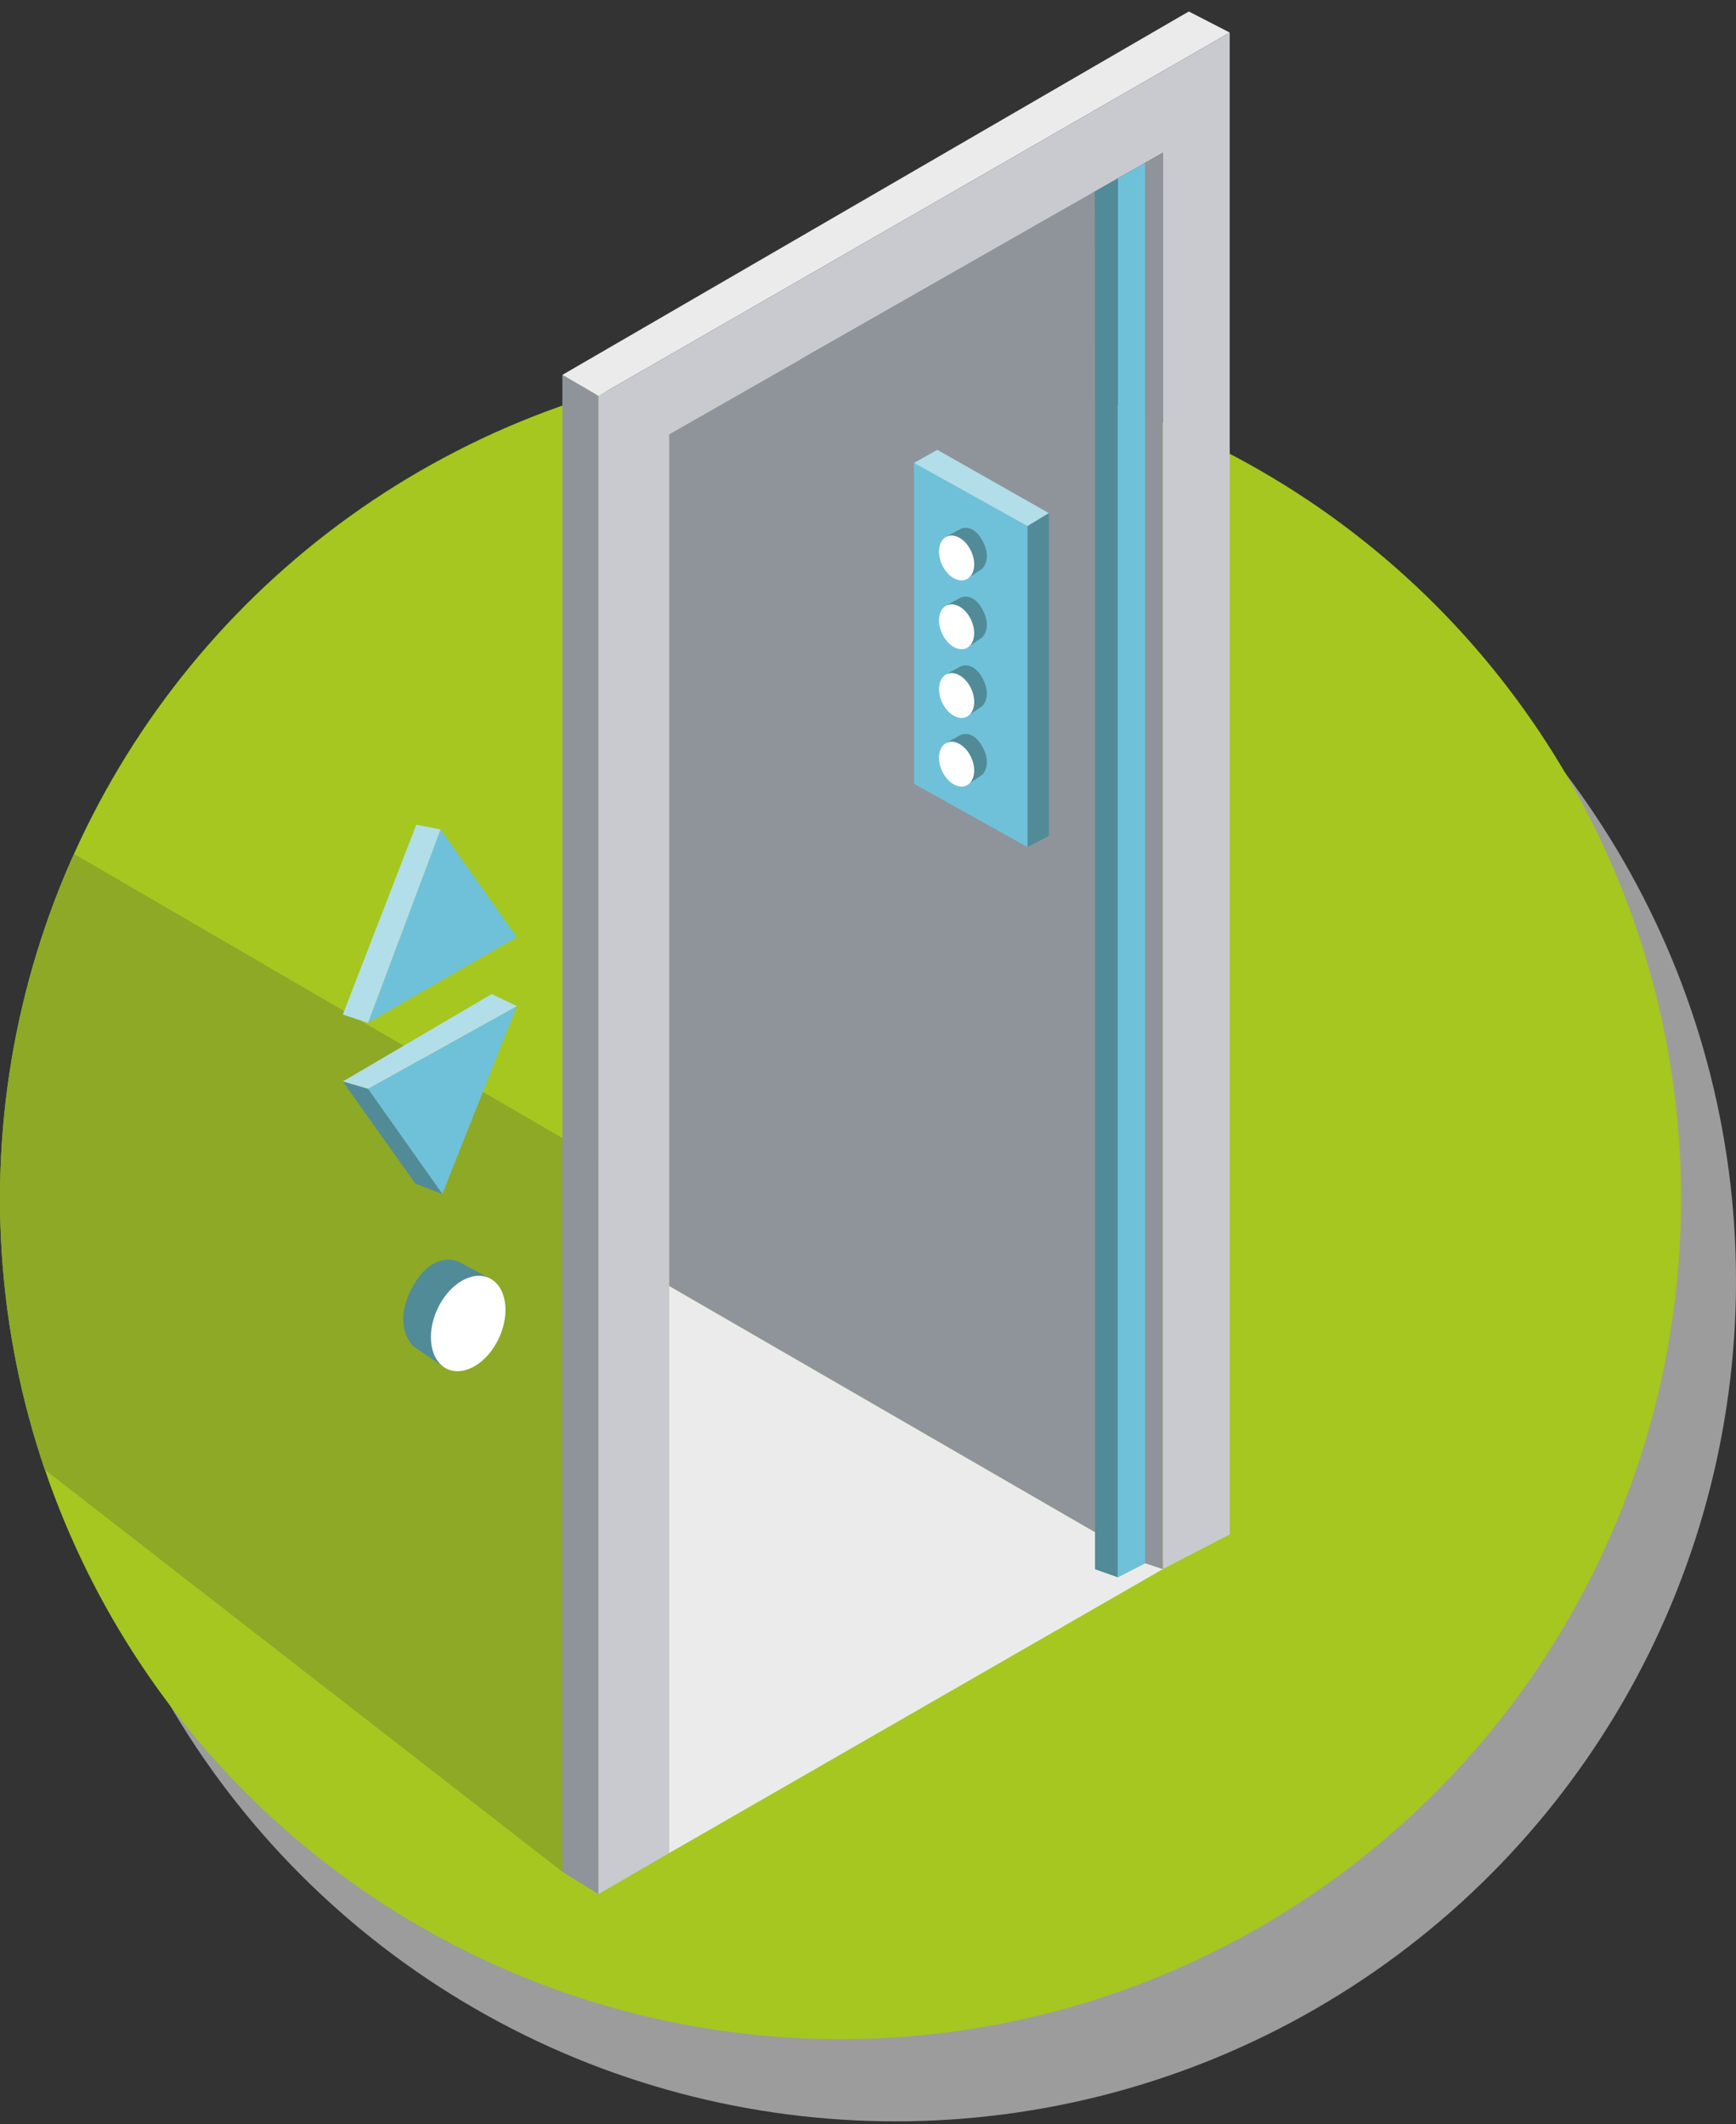
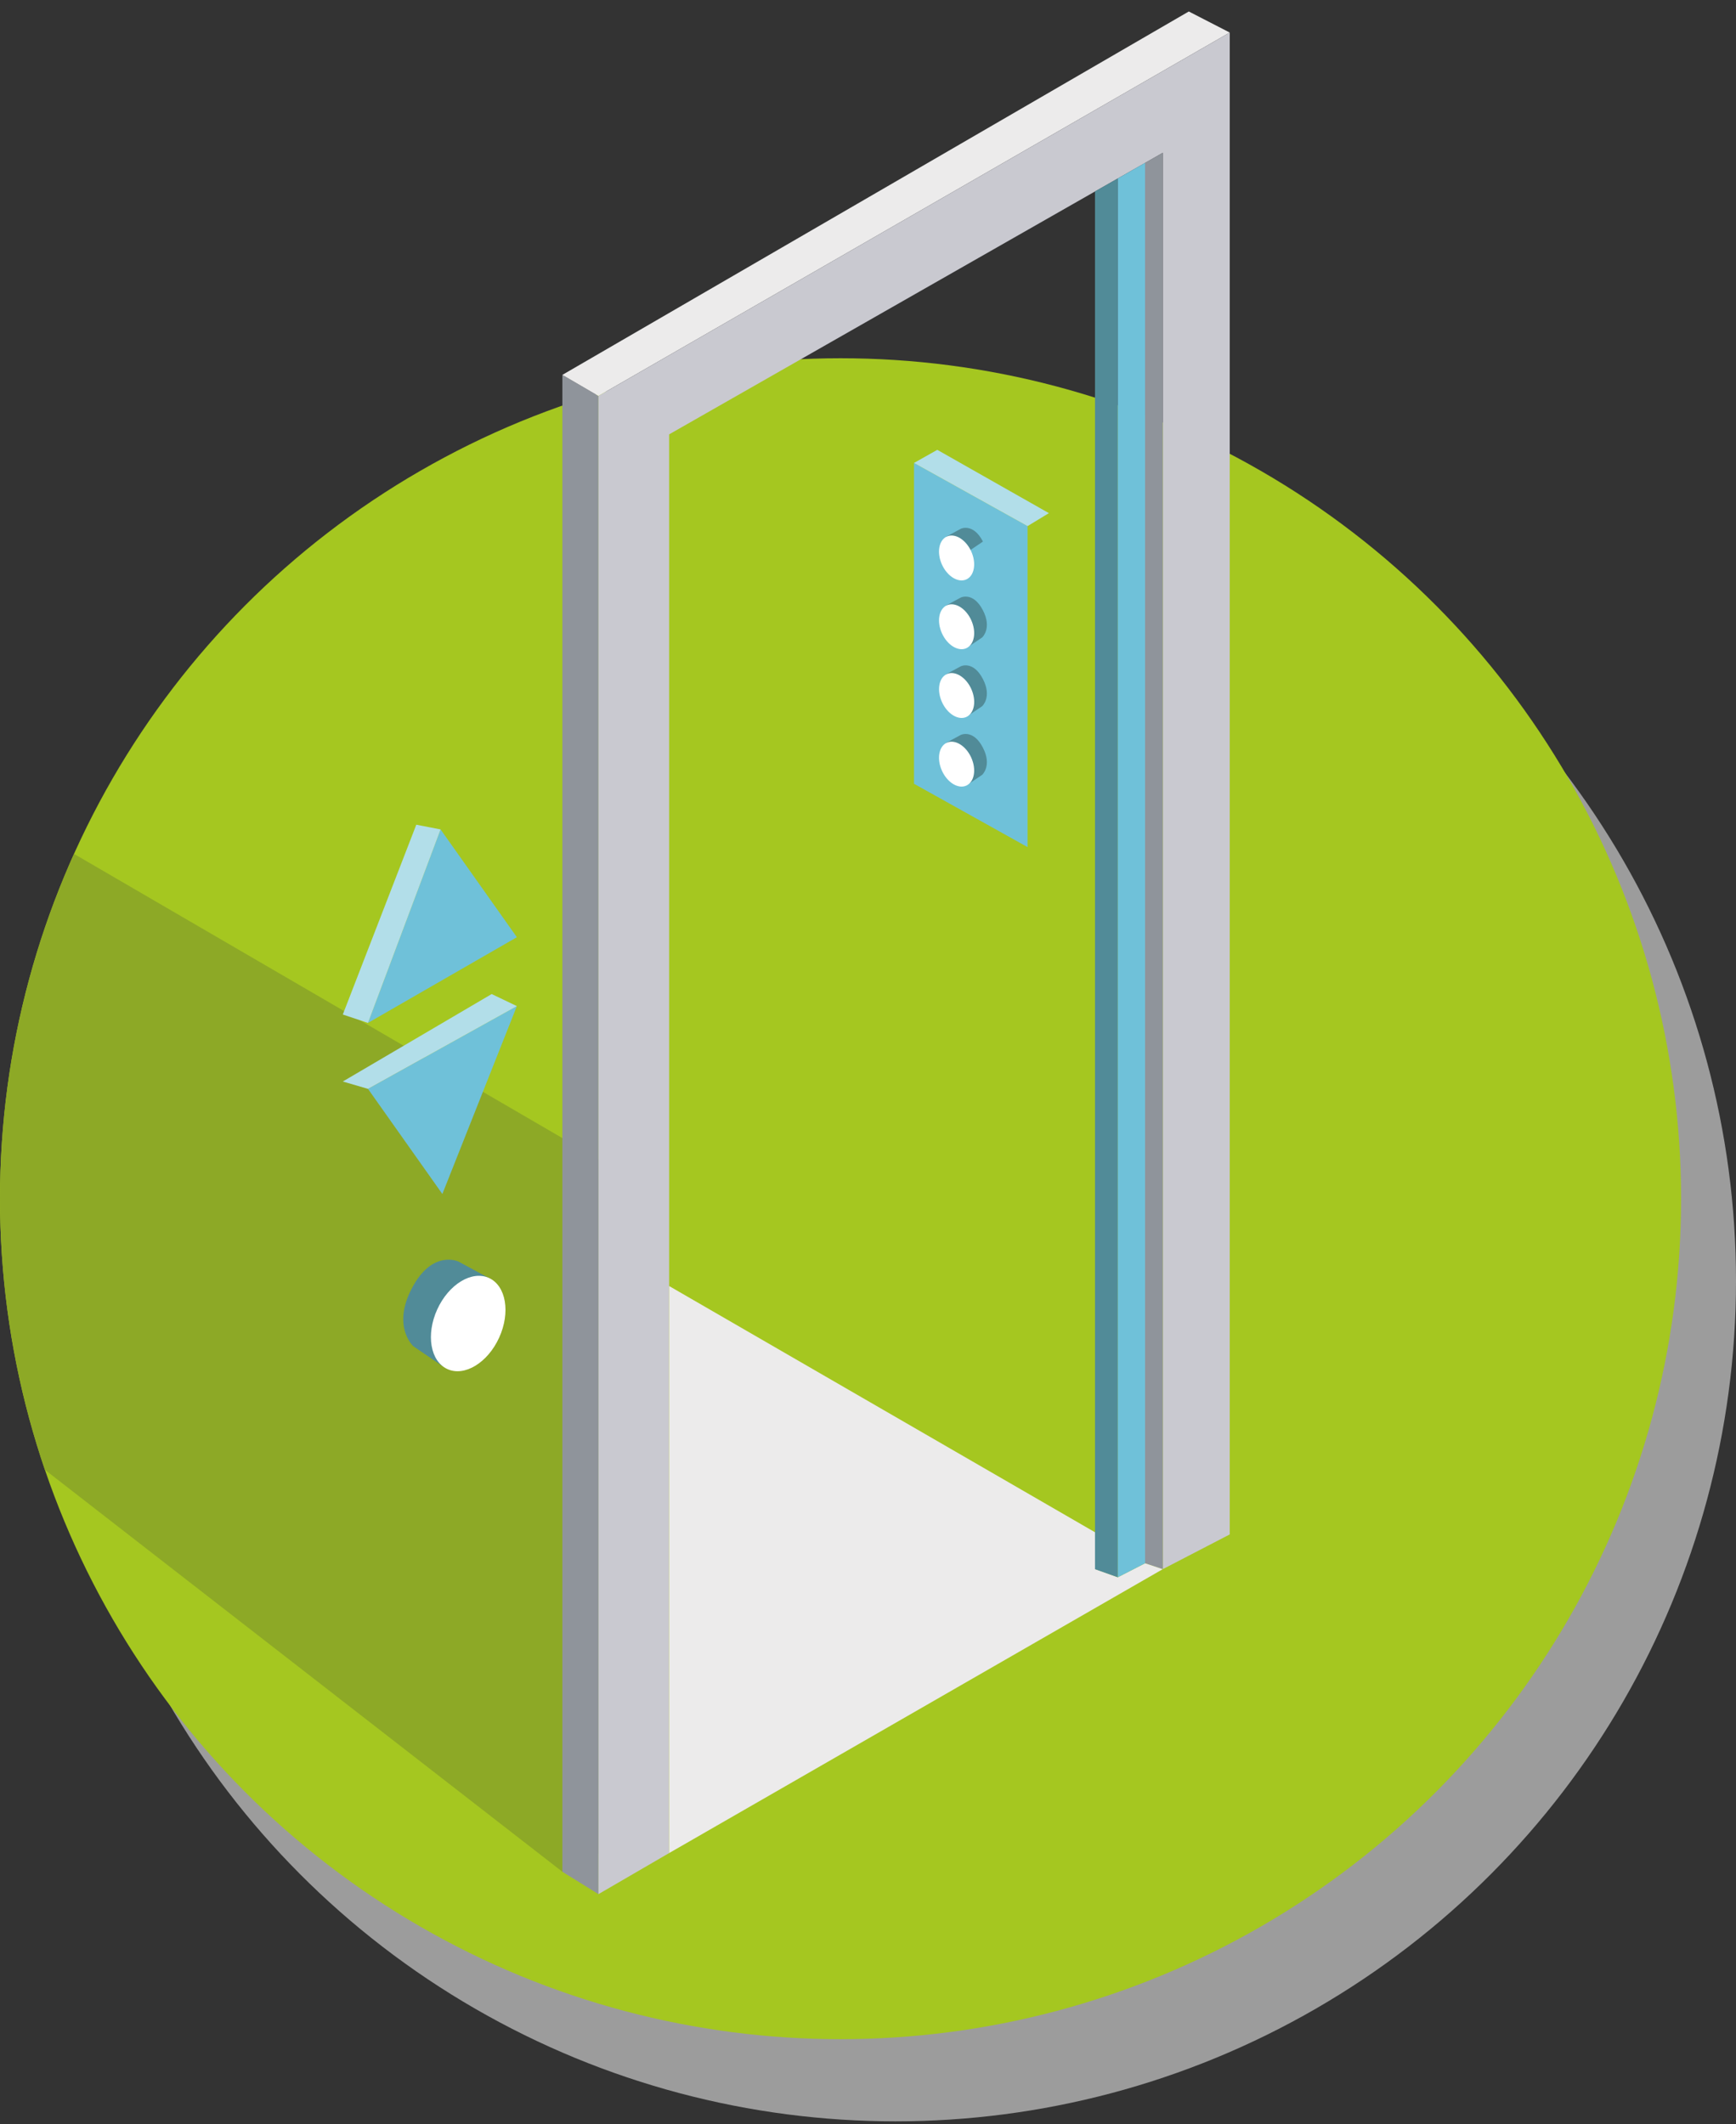
<svg xmlns="http://www.w3.org/2000/svg" xmlns:xlink="http://www.w3.org/1999/xlink" version="1.1" id="Camada_1" x="0px" y="0px" viewBox="0 0 117.89 144.26" style="enable-background:new 0 0 117.89 144.26;" xml:space="preserve">
  <rect x="0" y="0" width="117.89" height="144.26" fill="#333333" stroke="none" />
  <style type="text/css">
	.st0{fill:#9C9C9C;}
	.st1{fill:#A5C720;}
	.st2{clip-path:url(#SVGID_2_);fill:#8DA926;}
	.st3{fill:#8F949B;}
	.st4{fill:#ECEBEB;}
	.st5{fill:#C9C9D0;}
	.st6{fill:#6FC1D9;}
	.st7{fill:#518B98;}
	.st8{fill:#B2DEE9;}
	.st9{fill:#FFFFFF;}
</style>
  <circle class="st0" cx="60.81" cy="86.99" r="57.08" />
  <circle class="st1" cx="57.08" cy="81.41" r="57.08" />
  <g>
    <defs>
      <circle id="SVGID_1_" cx="57.08" cy="81.41" r="57.08" />
    </defs>
    <clipPath id="SVGID_2_">
      <use xlink:href="#SVGID_1_" style="overflow:visible;" />
    </clipPath>
    <polygon class="st2" points="38.19,127.12 -5.96,92.82 1.62,56.01 42.74,79.94 42.74,124.85  " />
  </g>
  <g>
-     <polygon class="st3" points="45.44,87.34 45.44,29.5 74.36,13 74.39,104.08  " />
    <polygon class="st3" points="38.19,127.12 40.64,128.64 40.64,26.89 38.19,25.46  " />
    <polygon class="st4" points="83.51,2.21 40.64,26.89 38.19,25.46 80.73,0.78  " />
    <polygon class="st5" points="40.64,128.64 45.44,125.85 45.44,29.5 78.96,10.38 78.96,106.57 83.51,104.21 83.51,2.21 40.64,26.89     " />
    <polygon class="st6" points="62.07,53.23 69.78,57.53 69.78,35.73 62.07,31.44  " />
    <polygon class="st3" points="77.76,11.06 77.76,106.17 78.96,106.57 78.96,10.38  " />
    <polygon class="st4" points="45.44,125.85 78.96,106.57 77.76,106.17 75.91,107.12 74.39,106.57 74.39,104.08 45.44,87.34  " />
    <polygon class="st7" points="74.36,13 74.36,106.57 75.91,107.12 75.91,12.12  " />
    <polygon class="st6" points="77.76,11.06 77.76,106.17 75.91,107.12 75.91,12.12  " />
    <polygon class="st8" points="62.07,31.44 63.65,30.55 71.23,34.85 69.78,35.73  " />
-     <polygon class="st7" points="69.78,57.53 71.23,56.77 71.23,34.85 69.78,35.73  " />
    <g>
      <path class="st7" d="M64.25,50.45l1-0.54c0,0,0.84-0.41,1.5,0.87c0.63,1.22-0.05,1.84-0.05,1.84l-0.96,0.65L64.25,50.45z" />
      <ellipse transform="matrix(0.91 -0.415 0.415 0.91 -15.678 31.631)" class="st9" cx="64.95" cy="51.89" rx="1.09" ry="1.6" />
    </g>
    <g>
      <path class="st7" d="M64.25,45.79l1-0.54c0,0,0.84-0.41,1.5,0.87c0.63,1.22-0.05,1.84-0.05,1.84l-0.96,0.65L64.25,45.79z" />
      <ellipse transform="matrix(0.91 -0.415 0.415 0.91 -13.742 31.21)" class="st9" cx="64.95" cy="47.23" rx="1.09" ry="1.6" />
    </g>
    <g>
      <path class="st7" d="M64.25,41.12l1-0.54c0,0,0.84-0.41,1.5,0.87c0.63,1.22-0.05,1.84-0.05,1.84l-0.96,0.65L64.25,41.12z" />
      <ellipse transform="matrix(0.91 -0.415 0.415 0.91 -11.805 30.79)" class="st9" cx="64.95" cy="42.56" rx="1.09" ry="1.6" />
    </g>
    <g>
-       <path class="st7" d="M64.25,36.45l1-0.54c0,0,0.84-0.41,1.5,0.87c0.63,1.22-0.05,1.84-0.05,1.84l-0.96,0.65L64.25,36.45z" />
+       <path class="st7" d="M64.25,36.45l1-0.54c0,0,0.84-0.41,1.5,0.87l-0.96,0.65L64.25,36.45z" />
      <ellipse transform="matrix(0.91 -0.415 0.415 0.91 -9.868 30.369)" class="st9" cx="64.95" cy="37.89" rx="1.09" ry="1.6" />
    </g>
    <polygon class="st6" points="24.99,69.47 29.92,56.33 35.1,63.65  " />
    <polygon class="st6" points="24.99,73.95 35.1,68.33 30.04,81.09  " />
    <polygon class="st8" points="24.99,69.47 23.28,68.9 28.27,56.01 29.92,56.33  " />
    <polygon class="st8" points="24.99,73.95 23.28,73.45 33.39,67.51 35.1,68.33  " />
-     <polygon class="st7" points="28.21,80.39 30.04,81.09 24.99,73.95 23.28,73.45  " />
    <g>
      <path class="st7" d="M33.26,86.83l-2.12-1.15c0,0-1.79-0.86-3.19,1.85c-1.34,2.59,0.12,3.9,0.12,3.9l2.04,1.39L33.26,86.83z" />
      <ellipse transform="matrix(0.415 -0.91 0.91 0.415 -63.194 81.502)" class="st9" cx="31.78" cy="89.89" rx="3.4" ry="2.31" />
    </g>
  </g>
</svg>